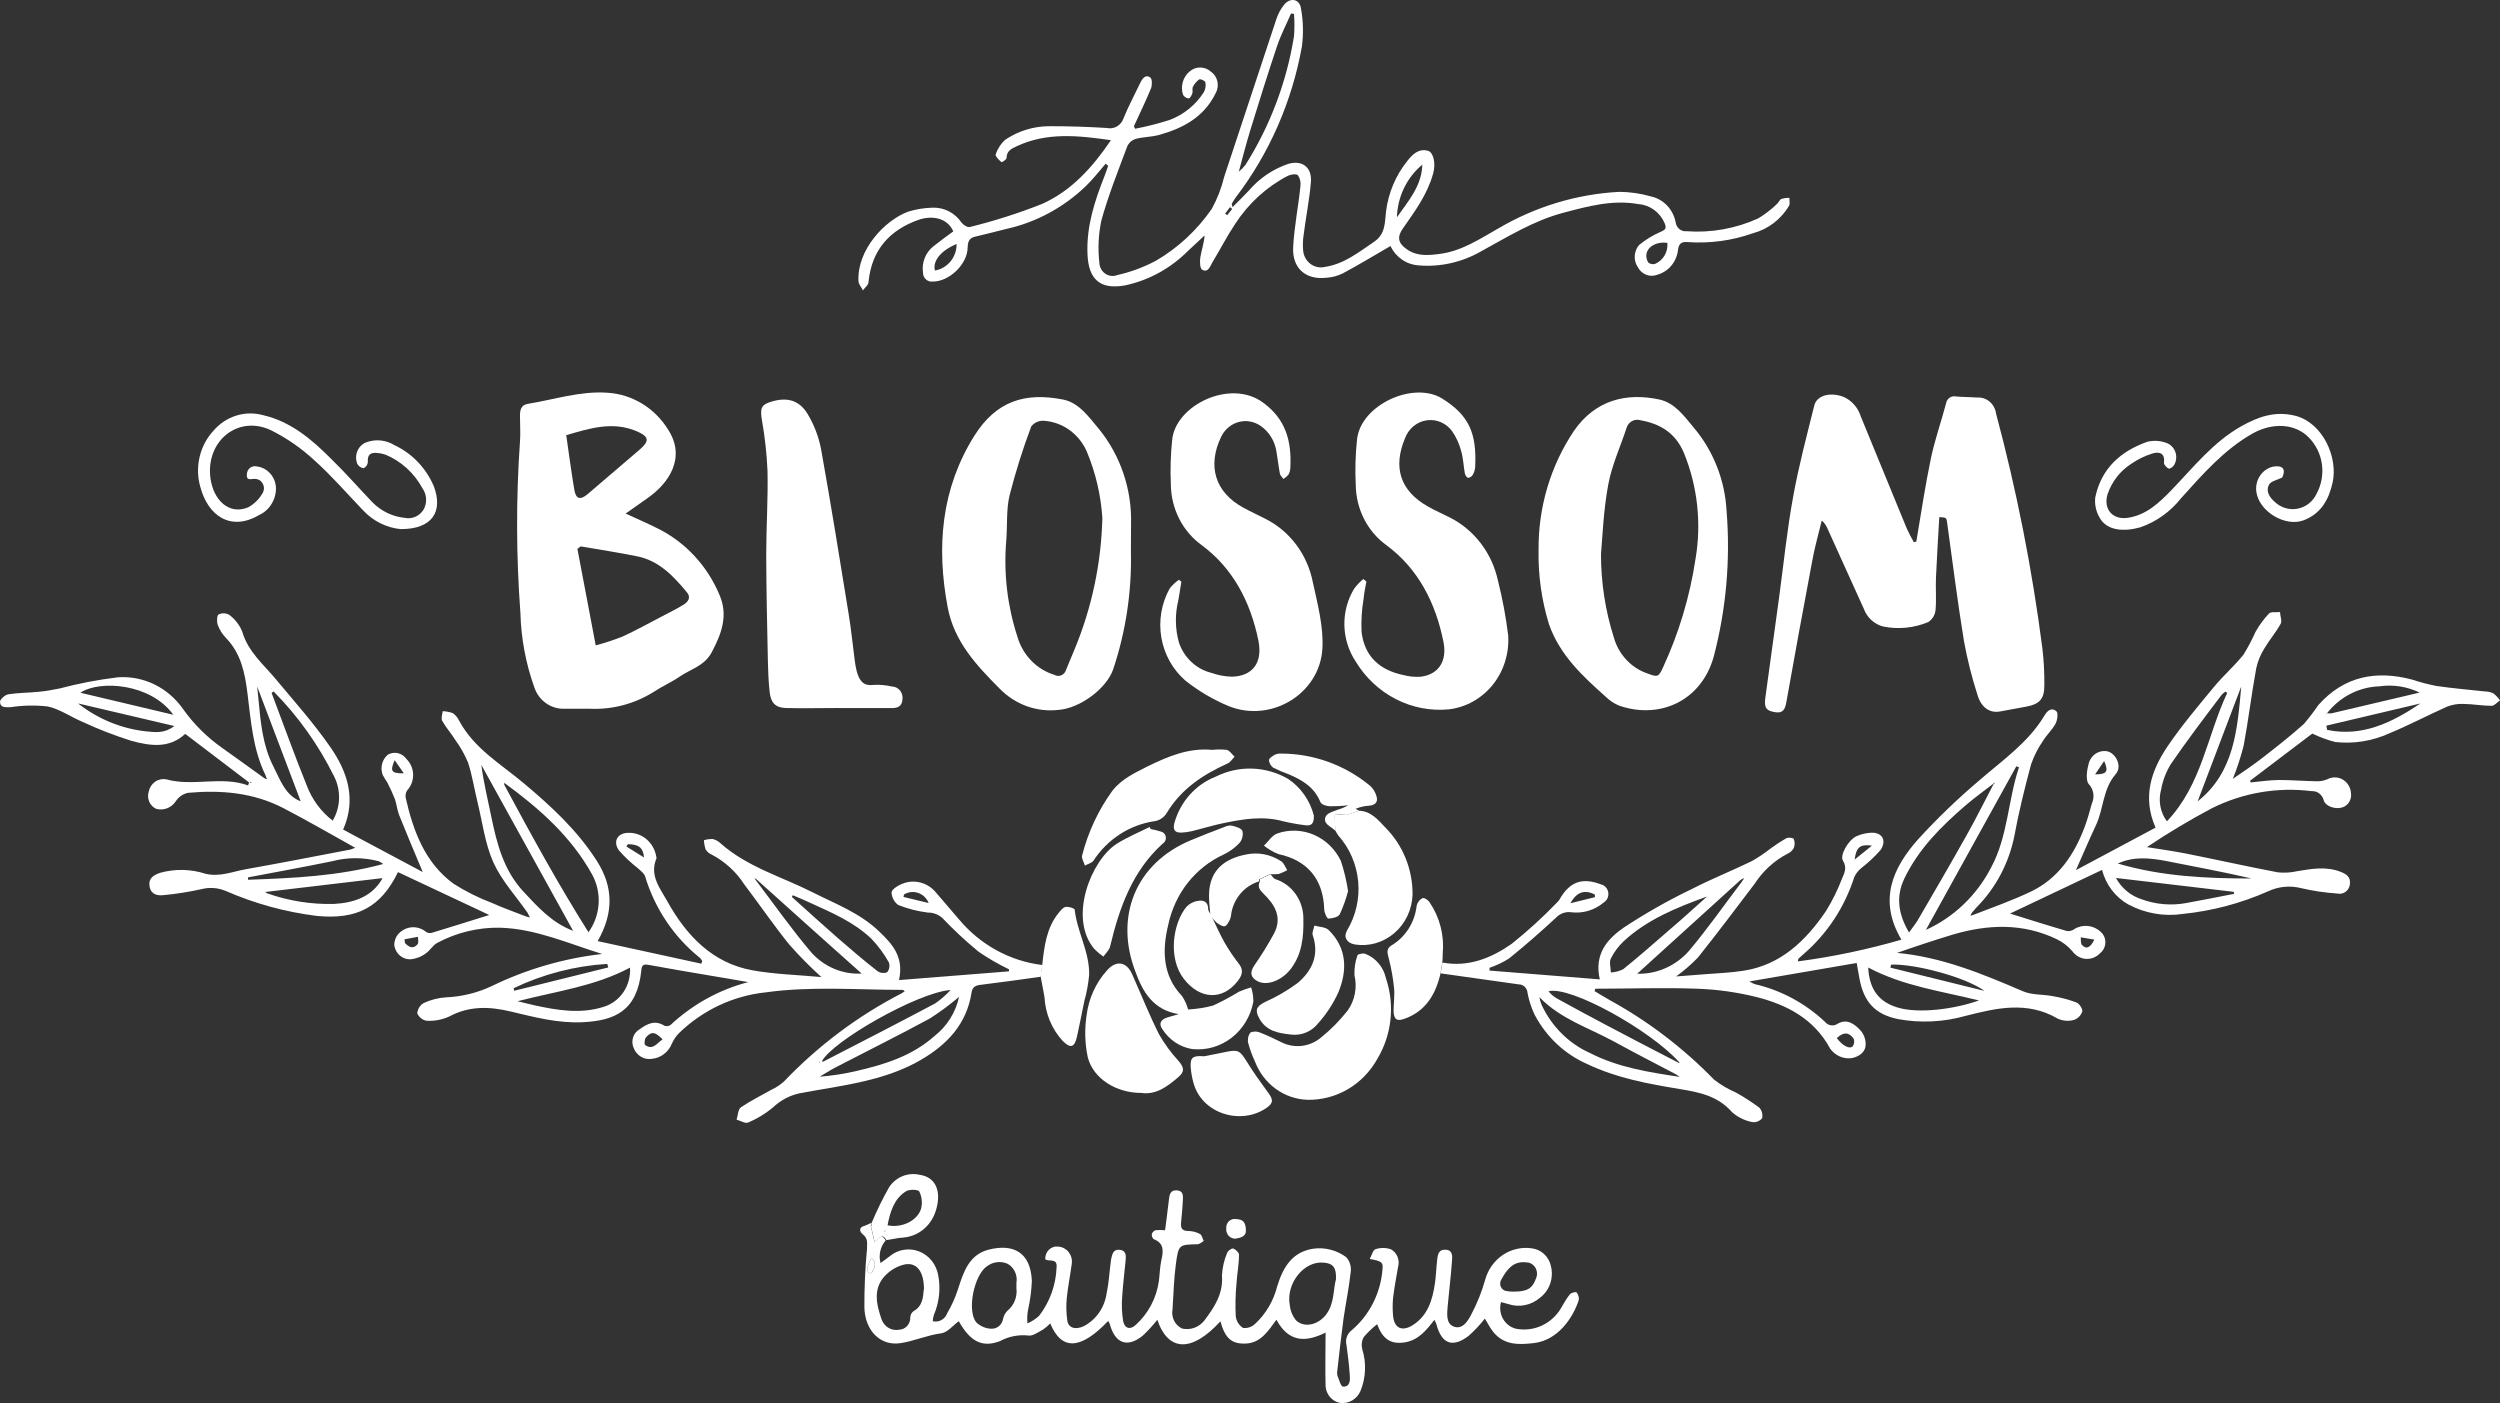
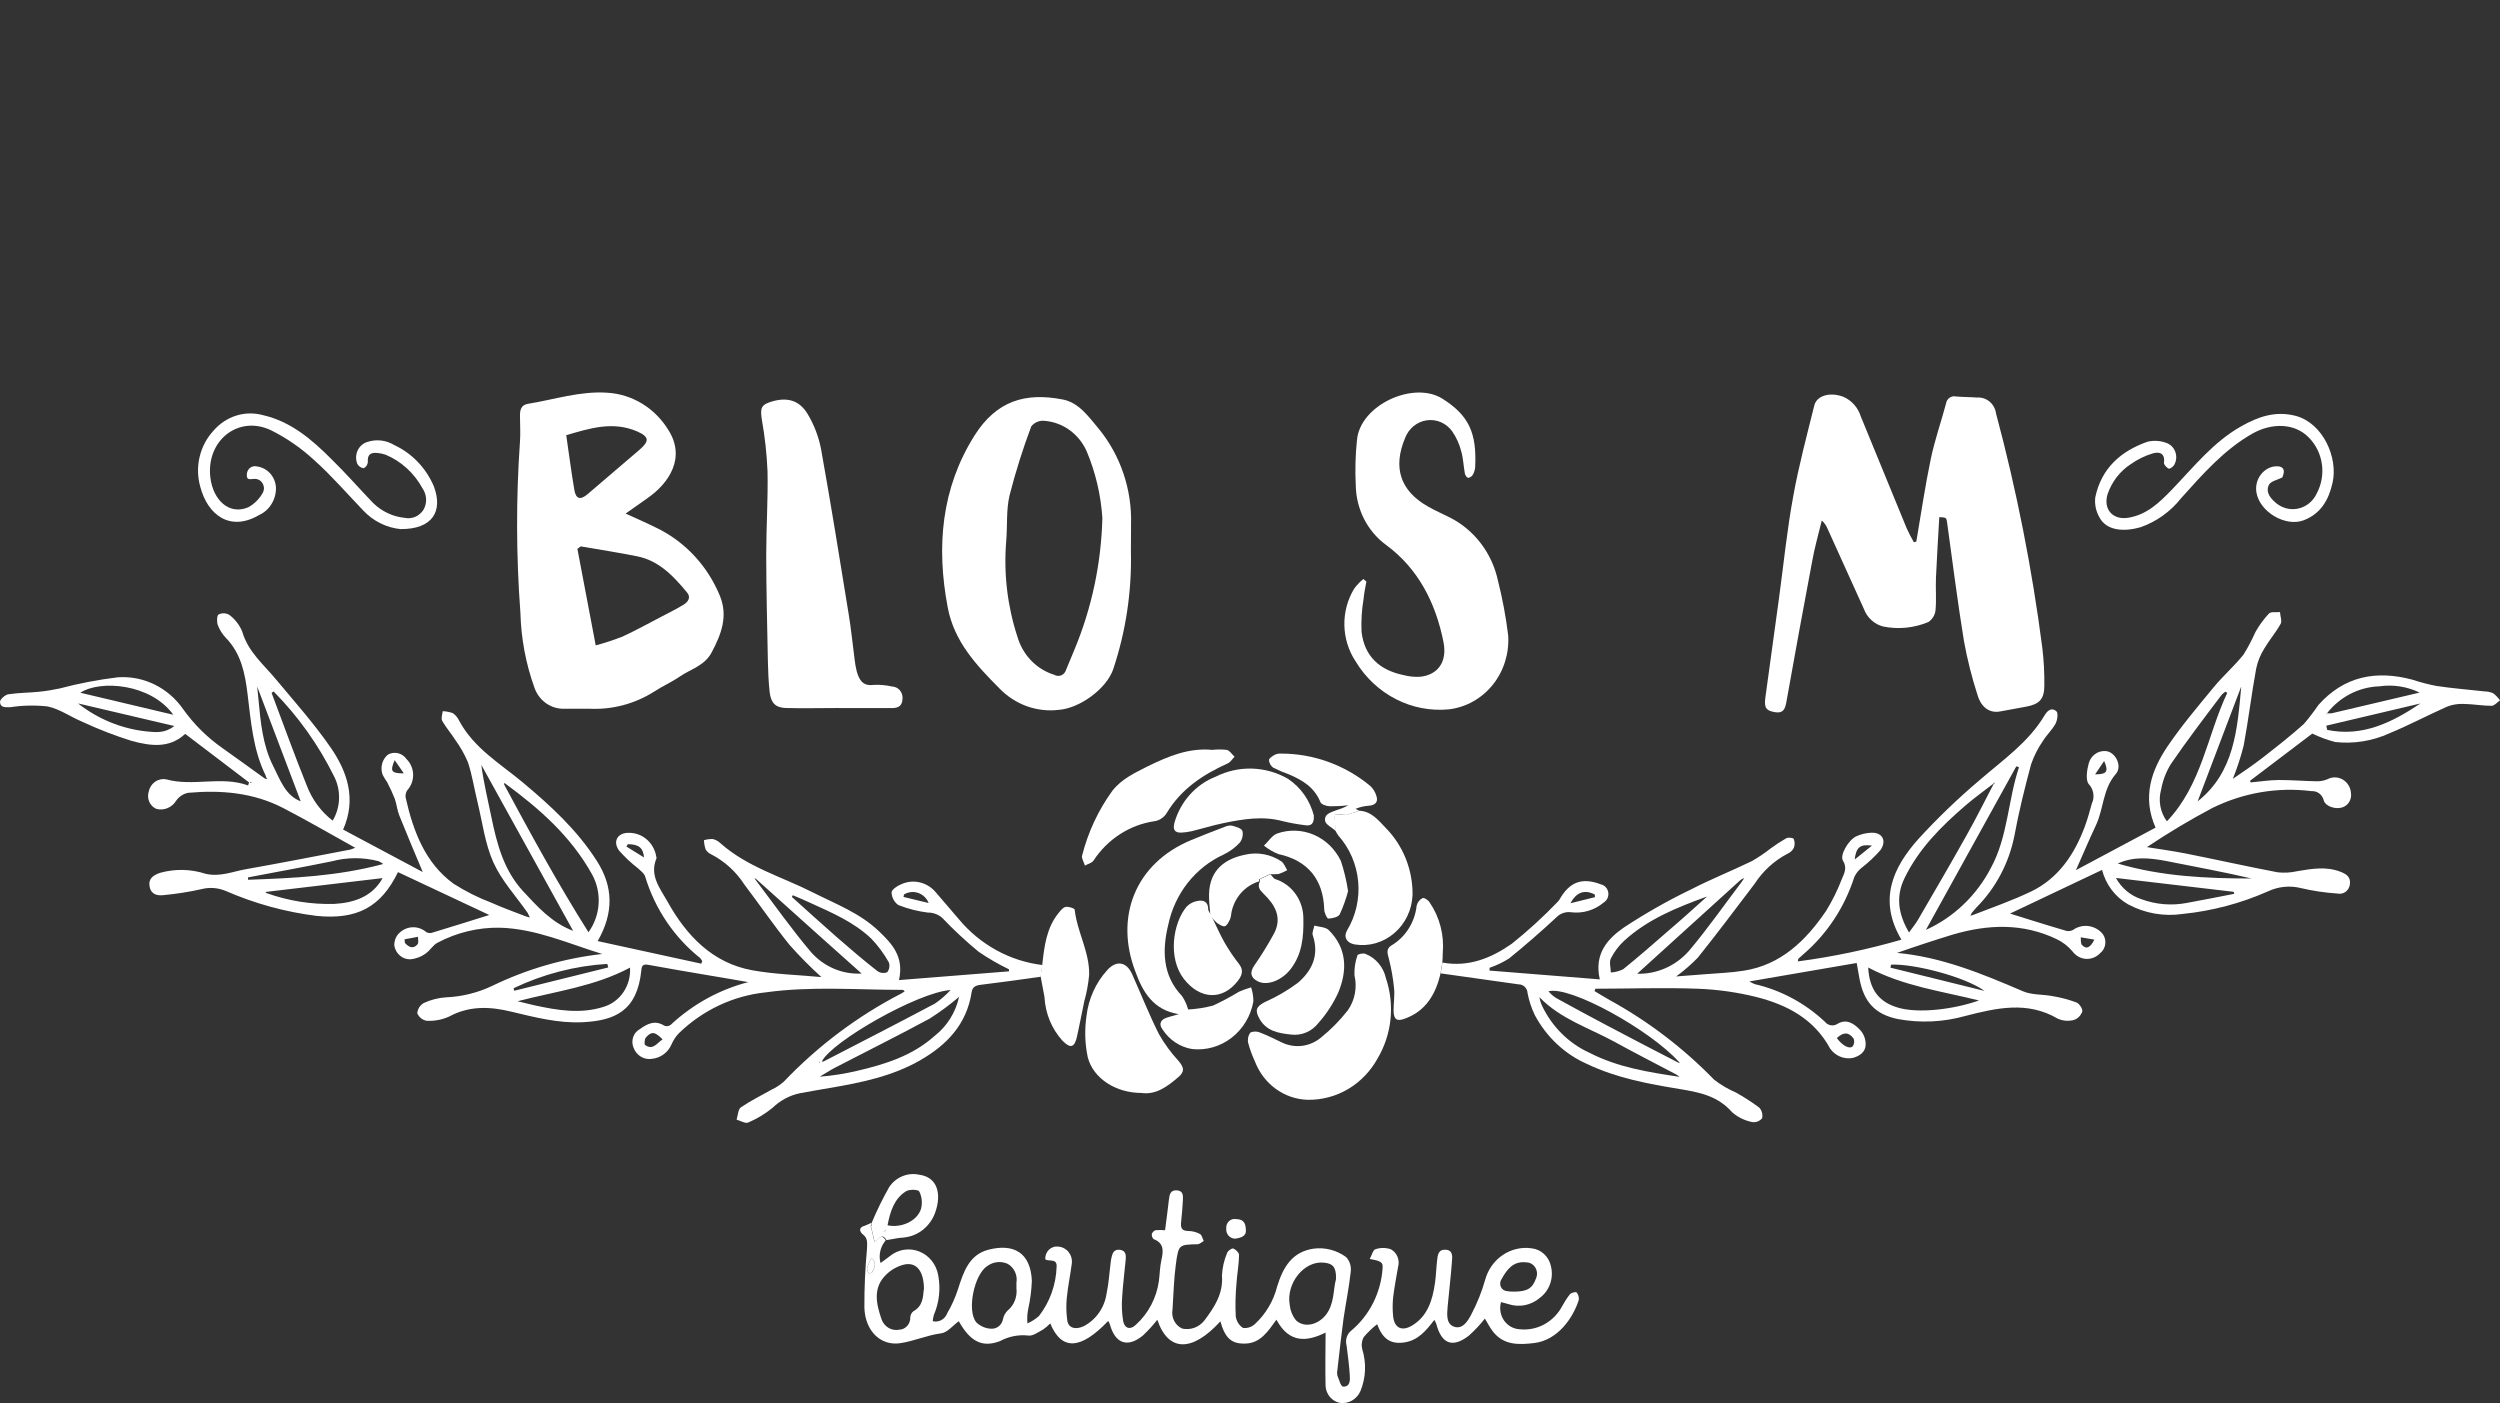
<svg xmlns="http://www.w3.org/2000/svg" width="98" height="55" viewBox="0 0 98 55" fill="none">
  <rect x="0" y="0" width="98" height="55" fill="#333333" stroke="none" />
  <path d="M77.349 35.865C78.109 35.57 78.887 35.298 79.619 34.947C80.686 34.434 81.322 33.493 81.731 32.384C81.839 32.089 81.918 31.794 82 31.499C82.059 31.375 82.079 31.235 82.057 31.099C82.036 30.963 81.974 30.837 81.881 30.738C81.748 30.588 81.807 30.175 81.881 29.915C81.922 29.772 82.008 29.646 82.126 29.56C82.244 29.474 82.387 29.432 82.531 29.441C82.914 29.455 83.218 30.03 82.937 30.343C82.426 30.933 82.466 31.697 82.165 32.34C81.898 32.906 81.657 33.481 81.376 34.11L84.498 32.443C83.967 31.243 84.33 30.193 84.983 29.234C85.531 28.432 86.161 27.686 86.78 26.936C87.146 26.491 87.589 26.108 87.949 25.656C88.124 25.373 88.279 25.077 88.415 24.771C88.562 24.51 88.739 24.269 88.942 24.052C89.028 23.966 89.226 24.011 89.379 23.993C89.379 24.149 89.465 24.341 89.402 24.453C89.218 24.786 88.965 25.078 88.769 25.409C88.614 25.651 88.503 25.921 88.443 26.205C88.258 27.208 88.139 28.225 87.952 29.228C87.839 29.672 87.697 30.108 87.526 30.532C87.96 30.237 88.349 29.971 88.713 29.688C89.257 29.264 89.799 28.839 90.313 28.379C90.515 28.142 90.705 27.894 90.881 27.636C91.897 26.497 93.151 26.27 94.55 26.639C94.863 26.742 95.182 26.826 95.504 26.889C96.14 26.984 96.778 27.034 97.414 27.105C97.528 27.106 97.64 27.132 97.743 27.181C97.84 27.26 97.927 27.351 98.002 27.453C97.891 27.529 97.78 27.668 97.67 27.668C97.312 27.668 96.951 27.6 96.591 27.594C96.367 27.582 96.143 27.617 95.933 27.697C95.175 28.034 94.437 28.426 93.662 28.747C92.995 29.05 92.263 29.167 91.539 29.087C91.231 29.006 90.93 28.896 90.642 28.756L88.202 30.606L88.227 30.671C88.593 30.638 88.959 30.579 89.328 30.576C89.822 30.576 90.319 30.617 90.816 30.626C90.958 30.63 91.1 30.602 91.233 30.547C91.326 30.497 91.431 30.471 91.536 30.474C91.641 30.476 91.744 30.505 91.836 30.559C91.928 30.613 92.005 30.689 92.061 30.782C92.118 30.874 92.151 30.98 92.158 31.089C92.176 31.208 92.152 31.329 92.092 31.431C92.032 31.533 91.938 31.61 91.829 31.647C91.562 31.741 91.159 31.614 91.091 31.375C91.065 31.266 91.003 31.17 90.916 31.104C90.829 31.038 90.722 31.005 90.614 31.013C89.28 30.845 87.927 31.076 86.714 31.679C85.838 32.143 84.986 32.653 84.16 33.207C84.668 33.29 85.179 33.358 85.684 33.458C86.885 33.697 88.082 33.965 89.286 34.195C89.541 34.223 89.799 34.208 90.049 34.151C90.617 34.056 91.184 33.953 91.752 34.175C91.968 34.26 92.147 34.369 92.118 34.646C92.114 34.706 92.097 34.764 92.069 34.817C92.041 34.87 92.003 34.916 91.957 34.952C91.911 34.988 91.858 35.013 91.801 35.026C91.745 35.039 91.687 35.039 91.63 35.027C91.146 34.995 90.664 34.923 90.191 34.812C89.761 34.705 89.308 34.751 88.906 34.941C87.842 35.411 86.715 35.71 85.565 35.826C84.829 35.936 84.079 35.804 83.419 35.449C83.171 35.307 82.952 35.115 82.777 34.883C82.602 34.651 82.474 34.385 82.4 34.101L78.793 35.812C79.537 36.044 80.278 36.28 81.024 36.496C81.08 36.503 81.136 36.498 81.19 36.483C81.244 36.467 81.295 36.44 81.339 36.404C81.516 36.306 81.72 36.272 81.917 36.31C82.115 36.347 82.294 36.453 82.426 36.611C82.467 36.667 82.498 36.732 82.515 36.8C82.532 36.869 82.536 36.94 82.526 37.011C82.517 37.081 82.494 37.148 82.459 37.209C82.425 37.27 82.379 37.324 82.324 37.366C82.252 37.442 82.166 37.501 82.07 37.539C81.974 37.578 81.872 37.594 81.77 37.588C81.668 37.581 81.568 37.552 81.477 37.502C81.387 37.452 81.308 37.383 81.245 37.298C81.075 37.096 80.866 36.934 80.632 36.82C79.301 36.177 77.933 36.23 76.554 36.634C75.822 36.858 75.091 37.098 74.363 37.354C76.108 37.513 77.701 38.171 79.293 38.855C79.645 39.009 80.068 38.973 80.454 39.047C80.775 39.099 81.092 39.183 81.399 39.298C81.509 39.339 81.651 39.557 81.626 39.652C81.599 39.729 81.555 39.799 81.498 39.856C81.441 39.914 81.372 39.957 81.296 39.982C81.087 40.039 80.865 40.021 80.666 39.932C79.469 39.23 78.26 39.513 77.039 39.826C76.183 40.067 75.285 40.109 74.411 39.95C73.506 39.767 73.055 39.28 72.887 38.339C72.859 38.165 72.825 37.994 72.782 37.749L68.576 38.472C68.643 38.514 68.713 38.55 68.786 38.578C69.81 38.814 70.758 39.322 71.536 40.053C71.596 40.128 71.68 40.178 71.773 40.192C71.866 40.206 71.961 40.184 72.038 40.13C72.391 39.923 72.686 40.13 72.918 40.377C73.059 40.529 73.137 40.733 73.134 40.944C73.134 41.239 72.89 41.407 72.615 41.474C72.452 41.502 72.285 41.483 72.132 41.419C71.979 41.355 71.845 41.249 71.746 41.112C71.108 39.932 70.043 39.386 68.851 39.083C68.094 38.895 67.32 38.786 66.541 38.758C65.207 38.708 63.87 38.758 62.534 38.758L62.508 38.852C62.704 38.97 62.9 39.091 63.099 39.203C64.604 40.029 65.984 41.08 67.194 42.324C67.456 42.528 67.742 42.696 68.045 42.825C68.362 43.002 68.667 43.199 68.959 43.415C69.011 43.469 69.049 43.536 69.069 43.609C69.089 43.682 69.091 43.76 69.076 43.834C69.028 43.892 68.966 43.936 68.897 43.963C68.828 43.989 68.754 43.996 68.681 43.984C68.394 43.928 68.125 43.796 67.901 43.601C67.333 42.955 66.618 42.819 65.86 42.693C64.62 42.489 63.382 42.265 62.224 41.713C61.349 41.331 60.623 40.654 60.164 39.79C60.032 39.518 59.937 39.228 59.88 38.929C59.876 38.836 59.837 38.749 59.772 38.685C59.707 38.621 59.62 38.586 59.531 38.587C58.512 38.451 57.493 38.292 56.474 38.156L56.542 37.732C57.559 37.923 58.461 37.558 59.264 36.994C59.892 36.492 60.487 35.949 61.047 35.366C61.081 35.335 61.111 35.298 61.135 35.257C61.529 34.564 62.02 34.387 62.755 34.667C62.828 34.683 62.895 34.722 62.947 34.779C62.998 34.835 63.032 34.906 63.044 34.983C63.056 35.06 63.045 35.139 63.014 35.209C62.982 35.28 62.93 35.338 62.866 35.378C62.689 35.527 62.486 35.637 62.267 35.703C62.049 35.769 61.82 35.789 61.594 35.761C61.485 35.745 61.374 35.756 61.27 35.793C61.166 35.83 61.072 35.892 60.995 35.974C60.397 36.528 59.784 37.065 59.151 37.575C58.911 37.726 58.656 37.847 58.39 37.938V38.047L62.712 38.392C62.477 37.369 63.042 36.788 63.649 36.363C64.508 35.796 65.402 35.29 66.325 34.847C67.094 34.452 67.901 34.13 68.678 33.753C68.935 33.605 69.182 33.438 69.416 33.254C69.609 33.112 69.81 32.981 70.018 32.862C70.097 32.818 70.302 32.838 70.316 32.892C70.338 32.947 70.35 33.007 70.35 33.067C70.35 33.127 70.338 33.187 70.316 33.242C70.26 33.344 70.173 33.423 70.069 33.467C69.549 33.738 69.105 34.145 68.78 34.646C68.045 35.617 67.313 36.59 66.555 37.54C66.292 37.81 66.007 38.057 65.704 38.277L66.808 38.192C67.327 38.148 67.85 38.133 68.363 38.05C69.802 37.823 70.784 36.885 71.582 35.708C71.826 35.313 72.033 34.894 72.2 34.458C72.294 34.236 72.419 34.021 72.243 33.735C72.112 33.523 72.456 32.933 72.762 32.785C72.942 32.703 73.134 32.655 73.33 32.644C73.773 32.614 73.977 32.939 73.716 33.322C73.49 33.579 73.241 33.813 72.972 34.021C72.852 34.115 72.755 34.237 72.689 34.378C72.312 35.559 71.624 36.605 70.702 37.398L70.497 37.581C70.486 37.616 70.478 37.651 70.475 37.687C71.847 37.506 73.204 37.221 74.536 36.835C73.614 35.281 74.198 34.009 75.206 32.883C75.954 32.066 76.751 31.3 77.593 30.588C78.501 29.797 79.508 29.113 80.147 28.043C80.258 27.851 80.431 27.715 80.615 27.886C80.686 27.957 80.649 28.234 80.578 28.367C80.445 28.612 80.232 28.803 80.087 29.039C79.89 29.322 79.733 29.631 79.619 29.96C79.369 30.889 79.137 31.824 78.963 32.77C78.749 33.837 78.232 34.812 77.479 35.57C77.417 35.638 77.36 35.708 77.298 35.779L77.238 35.897L77.349 35.865ZM68.332 34.484L68.377 34.425L68.301 34.449L68.221 34.502L64.177 38.171C64.559 38.182 64.939 38.106 65.291 37.95C65.643 37.794 65.958 37.56 66.215 37.266C66.941 36.404 67.591 35.472 68.275 34.57L68.332 34.484ZM91.213 27.96C91.277 27.967 91.342 27.967 91.406 27.96L94.849 27.149C94.356 26.911 93.808 26.826 93.27 26.904C92.876 26.917 92.488 27.018 92.134 27.2C91.78 27.382 91.468 27.641 91.219 27.96L91.173 27.995H91.201L91.213 27.96ZM65.781 41.651L65.851 41.675L65.809 41.622C64.674 40.368 61.552 38.634 60.7 38.858C60.799 38.98 60.919 39.08 61.055 39.153C61.702 39.509 62.353 39.86 63.008 40.206C63.936 40.699 64.858 41.174 65.781 41.651ZM78.135 30.724C77.774 31.004 77.403 31.269 77.056 31.567C76.103 32.387 75.209 33.272 74.647 34.446C74.309 35.157 74.417 35.847 74.834 36.552C74.979 36.348 75.118 36.186 75.214 36.006C75.844 34.921 76.48 33.835 77.093 32.738C77.462 32.083 77.797 31.408 78.146 30.741L78.189 30.703C78.189 30.703 78.189 30.682 78.172 30.674L78.135 30.724ZM79.145 30.075L79.04 30.039L75.495 36.452C76.587 35.959 77.487 35.099 78.05 34.009C78.711 32.791 78.711 31.367 79.145 30.075ZM87.308 27.161L87.237 27.113C87.183 27.149 87.134 27.191 87.089 27.237C86.419 28.122 85.732 29.025 85.102 29.945C84.912 30.251 84.78 30.592 84.716 30.951C84.657 31.162 84.646 31.385 84.686 31.602C84.725 31.818 84.813 32.022 84.943 32.195C86.311 30.765 86.524 28.818 87.308 27.161ZM65.829 42.203C65.786 42.173 65.741 42.138 65.695 42.112C64.886 41.687 64.075 41.271 63.274 40.831C62.281 40.289 61.174 39.947 60.343 39.088C60.362 39.201 60.395 39.31 60.442 39.413C60.834 40.243 61.496 40.902 62.312 41.271C63.422 41.843 64.62 42.029 65.834 42.212L65.829 42.203ZM73.233 37.92C73.276 38.805 73.668 39.283 74.397 39.498C75.22 39.743 76.625 39.557 77.576 39.218C76.103 38.852 74.613 38.658 73.239 37.929L73.233 37.92ZM66.893 35.151C65.729 35.575 64.586 36.036 63.66 36.885C63.45 37.081 63.275 37.315 63.144 37.575C63.073 37.72 63.144 37.938 63.144 38.121C63.312 38.112 63.477 38.069 63.629 37.994C64.245 37.496 64.841 36.974 65.44 36.452C65.934 36.033 66.413 35.593 66.899 35.16L66.893 35.151ZM87.58 35.027L87.56 34.959L82.945 34.416C83.163 34.812 83.515 35.108 83.933 35.245C84.501 35.456 85.113 35.509 85.707 35.398C86.334 35.286 86.961 35.157 87.591 35.036L87.58 35.027ZM83.005 33.847C84.728 34.357 86.493 34.437 88.264 34.437C87.151 34.178 86.028 33.974 84.909 33.75C84.274 33.632 83.641 33.561 83.011 33.853L83.005 33.847ZM87.85 26.928C87.282 28.416 86.714 29.912 86.147 31.414C87.591 30.272 87.705 28.579 87.855 26.933L87.85 26.928ZM94.88 27.576L91.19 28.447L91.227 28.612C92.589 28.895 93.756 28.334 94.88 27.576ZM74.13 37.811L74.105 37.932L77.794 38.844C77.034 38.292 75.041 37.773 74.13 37.814V37.811ZM72.002 40.69C72.215 40.985 72.51 41.15 72.632 41.008C72.66 40.966 72.677 40.916 72.683 40.865C72.688 40.814 72.681 40.762 72.663 40.714C72.464 40.448 72.266 40.451 72.002 40.693V40.69ZM62.52 35.169V35.068C62.131 34.862 61.801 34.959 61.563 35.407L62.52 35.169ZM72.703 33.694L73.381 33.148C72.915 33.086 72.762 33.207 72.703 33.697V33.694ZM82.097 36.832L81.566 36.743C81.566 36.847 81.566 36.988 81.609 37.038C81.785 37.236 81.946 37.142 82.097 36.835V36.832ZM82.483 29.83L82.128 30.355C82.591 30.355 82.664 30.246 82.483 29.83ZM87.291 27.013H87.31V26.989L87.291 27.013Z" fill="white" />
  <path d="M20.678 35.776C20.222 35.125 19.663 34.52 19.339 33.803C19.015 33.087 18.91 32.225 18.715 31.426C18.59 30.916 18.51 30.388 18.346 29.889C18.214 29.574 18.046 29.277 17.846 29.004C17.687 28.748 17.483 28.521 17.335 28.258C17.284 28.167 17.335 28.007 17.355 27.878C17.489 27.884 17.622 27.91 17.75 27.954C17.856 28.028 17.942 28.13 17.997 28.249C18.584 29.341 19.614 29.936 20.508 30.683C21.584 31.585 22.617 32.529 23.392 33.741C24.042 34.753 24.067 35.776 23.429 36.891L27.49 37.776L27.527 37.679C27.506 37.633 27.478 37.591 27.445 37.555C26.428 36.745 25.676 35.63 25.29 34.361C25.253 34.234 25.114 34.136 25.007 34.036C24.738 33.828 24.489 33.594 24.263 33.337C24.008 32.977 24.215 32.641 24.646 32.647C24.898 32.643 25.143 32.73 25.34 32.895C25.535 33.059 25.67 33.29 25.719 33.547C25.719 33.582 25.744 33.623 25.733 33.65C25.449 34.319 25.881 34.83 26.156 35.325C26.908 36.682 27.936 37.755 29.494 38.036C30.379 38.195 31.287 38.216 32.198 38.301C31.759 37.903 31.341 37.481 30.947 37.036C30.328 36.269 29.769 35.452 29.181 34.676C28.857 34.173 28.412 33.767 27.89 33.496C27.795 33.456 27.715 33.386 27.66 33.296C27.622 33.18 27.6 33.059 27.595 32.936C27.705 32.903 27.819 32.888 27.933 32.889C28.045 32.913 28.148 32.968 28.234 33.048C29.298 33.995 30.646 34.364 31.869 34.986C32.763 35.437 33.711 35.791 34.458 36.508C34.966 36.995 35.445 37.499 35.241 38.419L39.552 38.077V37.997C39.139 37.798 38.74 37.568 38.36 37.307C37.862 36.897 37.388 36.456 36.941 35.986C36.783 35.845 36.581 35.77 36.373 35.773C35.977 35.724 35.588 35.625 35.215 35.478C35.137 35.423 35.072 35.35 35.026 35.265C34.98 35.179 34.953 35.084 34.949 34.986C34.949 34.877 35.176 34.721 35.326 34.664C35.551 34.56 35.801 34.532 36.042 34.586C36.283 34.639 36.501 34.769 36.666 34.959C36.972 35.311 37.276 35.665 37.577 36.021C38.415 37.032 39.588 37.677 40.863 37.829L40.795 38.289C40.009 38.398 39.226 38.511 38.439 38.605C38.244 38.629 38.119 38.688 38.087 38.9C37.892 40.165 37.103 40.965 36.087 41.554C34.983 42.192 33.754 42.439 32.522 42.649C32.133 42.717 31.741 42.782 31.353 42.855C30.952 42.94 30.582 43.138 30.283 43.427C29.992 43.664 29.671 43.858 29.329 44.003C29.215 44.053 29.028 43.932 28.875 43.891C28.926 43.725 28.932 43.486 29.04 43.41C29.423 43.147 29.843 42.944 30.246 42.714C30.419 42.633 30.581 42.528 30.725 42.401C32.069 40.993 33.626 39.825 35.334 38.944C35.374 38.923 35.408 38.894 35.465 38.859C35.431 38.832 35.408 38.803 35.388 38.803C33.598 38.803 31.804 38.652 30.019 38.9C28.745 39.032 27.549 39.594 26.613 40.502C26.494 40.625 26.398 40.77 26.329 40.929C26.263 41.086 26.158 41.221 26.025 41.322C25.892 41.423 25.735 41.486 25.571 41.504C25.419 41.533 25.263 41.505 25.128 41.425C24.994 41.346 24.891 41.221 24.836 41.071C24.78 40.941 24.774 40.793 24.819 40.658C24.863 40.523 24.956 40.411 25.078 40.345C25.384 40.121 25.682 39.979 26.045 40.209C26.085 40.225 26.128 40.23 26.17 40.224C26.212 40.218 26.252 40.202 26.287 40.177C27.155 39.368 28.2 38.791 29.332 38.499L28.602 38.372C28.358 38.331 28.111 38.292 27.867 38.248C27.053 38.109 26.235 37.974 25.424 37.823C25.234 37.788 25.154 37.823 25.14 38.039C24.978 39.646 24.081 40.009 22.841 40.071C21.876 40.118 20.951 39.873 20.023 39.652C19.197 39.454 18.399 39.422 17.61 39.847C17.333 39.973 17.031 40.031 16.728 40.015C16.647 40.001 16.571 39.968 16.506 39.916C16.441 39.864 16.39 39.797 16.356 39.72C16.364 39.636 16.391 39.556 16.435 39.486C16.48 39.416 16.541 39.359 16.611 39.319C16.89 39.189 17.189 39.113 17.494 39.095C18.114 39.068 18.723 38.917 19.288 38.649C20.652 37.988 22.111 37.565 23.607 37.396C22.285 36.989 21.008 36.408 19.608 36.366C18.754 36.349 17.909 36.552 17.148 36.956C16.975 37.045 16.864 37.251 16.697 37.369C16.516 37.505 16.303 37.586 16.081 37.605C15.93 37.608 15.784 37.554 15.669 37.453C15.554 37.352 15.478 37.211 15.456 37.056C15.454 36.972 15.468 36.889 15.497 36.81C15.526 36.731 15.57 36.66 15.627 36.599C15.767 36.45 15.956 36.361 16.156 36.349C16.356 36.338 16.553 36.405 16.708 36.537C16.774 36.575 16.851 36.586 16.924 36.567C17.679 36.34 18.431 36.101 19.18 35.868L15.601 34.187C14.931 35.567 13.986 36.06 12.411 35.903C11.185 35.751 9.985 35.421 8.846 34.924C8.542 34.797 8.208 34.773 7.89 34.856C7.403 34.965 6.91 35.042 6.414 35.089C6.176 35.116 5.92 35.072 5.864 34.75C5.807 34.428 6.022 34.302 6.281 34.213C6.865 34.052 7.481 34.065 8.057 34.252C8.625 34.387 9.13 34.16 9.661 34.069C10.998 33.833 12.334 33.57 13.668 33.316C13.722 33.316 13.776 33.284 13.927 33.234C12.945 32.688 12.042 32.163 11.117 31.683C9.939 31.069 8.67 30.963 7.379 31.078C7.189 31.114 7.019 31.225 6.905 31.388C6.825 31.519 6.707 31.621 6.568 31.678C6.429 31.736 6.276 31.747 6.13 31.709C6.008 31.657 5.909 31.559 5.853 31.434C5.797 31.309 5.789 31.167 5.829 31.037C5.859 30.878 5.947 30.739 6.075 30.648C6.203 30.556 6.361 30.521 6.513 30.55C7.578 30.845 8.67 30.405 9.726 30.789L9.763 30.671L7.26 28.768C6.627 29.358 5.878 29.234 5.168 29.046C4.509 28.84 3.863 28.59 3.235 28.297C2.773 28.105 2.341 27.792 1.865 27.692C1.383 27.639 0.897 27.648 0.417 27.721C0.227 27.721 0.011 27.76 0 27.512C0 27.418 0.196 27.238 0.321 27.217C0.718 27.155 1.127 27.158 1.53 27.117C1.814 27.09 2.066 27.043 2.33 26.99C3.084 26.79 3.85 26.643 4.623 26.55C5.116 26.516 5.609 26.612 6.056 26.831C6.503 27.049 6.889 27.382 7.178 27.798C7.603 28.393 8.124 28.909 8.716 29.323C9.258 29.703 9.794 30.099 10.334 30.485L10.402 30.529H10.484L10.441 30.485L10.405 30.382C9.919 29.385 9.837 28.285 9.704 27.205C9.604 26.382 9.448 25.612 8.852 25.002C8.715 24.859 8.608 24.688 8.537 24.5C8.492 24.377 8.5 24.129 8.568 24.088C8.635 24.055 8.708 24.039 8.782 24.042C8.855 24.045 8.927 24.067 8.991 24.105C9.211 24.27 9.385 24.493 9.493 24.751C9.723 25.553 10.331 26.043 10.822 26.636C11.545 27.503 12.3 28.35 12.953 29.291C13.606 30.231 13.986 31.311 13.45 32.52L16.572 34.184C16.265 33.452 15.95 32.709 15.649 31.957C15.567 31.753 15.55 31.52 15.476 31.314C15.388 31.092 15.289 30.875 15.178 30.665C15.112 30.571 15.053 30.472 14.999 30.37C14.948 30.232 14.941 30.081 14.979 29.939C15.016 29.796 15.097 29.67 15.21 29.579C15.331 29.513 15.471 29.494 15.605 29.526C15.738 29.559 15.856 29.641 15.936 29.756C16.015 29.834 16.079 29.928 16.123 30.031C16.167 30.134 16.192 30.246 16.195 30.359C16.197 30.472 16.179 30.585 16.14 30.69C16.101 30.796 16.042 30.892 15.967 30.975C15.938 31.017 15.917 31.065 15.906 31.115C15.895 31.166 15.893 31.218 15.902 31.27C16.2 32.588 16.665 33.827 17.778 34.641C18.248 34.941 18.747 35.191 19.265 35.387C19.711 35.588 20.171 35.75 20.625 35.927L20.772 35.965L20.678 35.776ZM25.262 33.623C25.262 33.623 25.262 33.641 25.262 33.65H25.279L25.248 33.635C25.217 33.237 25.049 33.095 24.612 33.092L24.555 33.184L25.262 33.623ZM29.641 34.458L29.576 34.42L29.613 34.484C30.339 35.44 31.032 36.428 31.804 37.337C32.054 37.616 32.361 37.835 32.702 37.978C33.042 38.121 33.409 38.184 33.776 38.163L31.963 36.543L29.641 34.458ZM37.588 39.083C37.228 39.389 36.849 39.67 36.453 39.923C35.23 40.587 33.984 41.203 32.746 41.846C32.536 41.956 32.337 42.085 32.133 42.206C32.623 42.168 33.11 42.092 33.589 41.979C34.69 41.723 35.766 41.389 36.64 40.605C37.122 40.229 37.461 39.688 37.596 39.077L37.619 39.015L37.588 39.083ZM19.804 30.721L19.765 30.68V30.759C20.812 32.706 21.873 34.65 23.068 36.543C23.302 36.221 23.44 35.835 23.466 35.433C23.491 35.03 23.402 34.629 23.21 34.278C22.384 32.789 21.155 31.706 19.813 30.721H19.804ZM22.469 36.493L18.868 29.984C18.959 30.689 19.126 31.355 19.262 32.031C19.481 33.084 19.742 34.095 20.491 34.921C21.07 35.54 21.624 36.172 22.478 36.493H22.469ZM10.72 27.108L10.646 27.161C11.103 28.373 11.54 29.591 12.025 30.792C12.233 31.341 12.585 31.818 13.041 32.169C13.196 31.909 13.283 31.611 13.291 31.305C13.3 30.999 13.232 30.696 13.092 30.426C12.482 29.194 11.684 28.074 10.728 27.108H10.72ZM24.689 37.935C23.312 38.667 21.819 38.853 20.287 39.248C20.571 39.316 20.747 39.363 20.931 39.404C21.842 39.602 22.756 39.761 23.678 39.463C23.989 39.365 24.259 39.161 24.444 38.884C24.629 38.606 24.718 38.272 24.697 37.935H24.689ZM31.075 35.095L31.041 35.16C31.639 35.697 32.23 36.236 32.834 36.764C33.342 37.207 33.859 37.649 34.389 38.062C34.445 38.103 34.51 38.129 34.578 38.137C34.646 38.146 34.714 38.138 34.778 38.112C34.82 38.059 34.848 37.996 34.86 37.928C34.871 37.86 34.866 37.791 34.843 37.726C34.652 37.385 34.419 37.071 34.151 36.791C33.467 36.142 32.613 35.779 31.778 35.399C31.554 35.293 31.319 35.195 31.083 35.095H31.075ZM14.988 34.423L10.405 34.965C10.405 34.965 10.433 35.004 10.459 35.013C11.306 35.315 12.199 35.458 13.095 35.434C13.881 35.39 14.594 35.151 14.997 34.423H14.988ZM37.253 38.809C35.956 38.909 32.596 40.835 32.215 41.611C32.238 41.611 32.264 41.611 32.281 41.611C33.739 40.858 35.201 40.109 36.651 39.339C36.874 39.187 37.078 39.009 37.262 38.809H37.253ZM9.723 34.384V34.487C11.475 34.423 13.229 34.352 15.025 33.868C14.97 33.829 14.912 33.793 14.852 33.762C14.248 33.601 13.614 33.601 13.01 33.762C11.92 33.986 10.822 34.184 9.726 34.393L9.723 34.384ZM11.784 31.402L10.081 26.91C10.101 27.093 10.118 27.255 10.132 27.418C10.217 28.32 10.297 29.226 10.717 30.046C10.992 30.585 11.188 31.184 11.787 31.411L11.784 31.402ZM6.794 28.019C5.909 26.792 3.922 26.645 3.15 27.155L6.794 28.019ZM6.829 28.459L3.059 27.574C3.839 28.187 4.764 28.566 5.736 28.671C6.096 28.706 6.451 28.757 6.831 28.462L6.829 28.459ZM23.843 37.924L23.806 37.785C22.535 37.862 21.29 38.185 20.134 38.738L20.156 38.838L23.843 37.924ZM25.966 40.737C25.682 40.443 25.535 40.419 25.319 40.67C25.262 40.734 25.251 40.95 25.29 40.965C25.594 41.18 25.744 40.9 25.969 40.746L25.966 40.737ZM35.44 35.051L35.417 35.16L36.404 35.399C36.367 35.307 36.312 35.224 36.242 35.156C36.171 35.088 36.088 35.036 35.997 35.004C35.906 34.972 35.809 34.96 35.714 34.97C35.618 34.98 35.526 35.01 35.442 35.06L35.44 35.051ZM15.857 36.821L15.874 36.965C16.018 37.121 16.189 37.222 16.367 37.018C16.419 36.962 16.384 36.821 16.387 36.723L15.857 36.821ZM15.817 30.296L15.471 29.798C15.286 30.231 15.332 30.311 15.808 30.317L15.817 30.296ZM9.857 30.668C9.857 30.668 9.843 30.647 9.834 30.647C9.826 30.647 9.82 30.647 9.811 30.665C9.803 30.683 9.826 30.689 9.834 30.689C9.843 30.689 9.843 30.697 9.848 30.689L9.857 30.668ZM32.108 41.622V41.643C32.114 41.652 32.122 41.659 32.13 41.667V41.622H32.108ZM10.643 26.993H10.66V26.972L10.643 26.993Z" fill="white" />
  <path d="M75.12 21.229C75.305 20.144 75.464 19.052 75.688 17.985C75.841 17.253 76.091 16.543 76.284 15.82C76.291 15.774 76.306 15.73 76.33 15.691C76.354 15.651 76.386 15.617 76.423 15.591C76.46 15.565 76.502 15.547 76.546 15.539C76.59 15.531 76.635 15.532 76.678 15.543C76.962 15.566 77.223 15.563 77.493 15.584C77.671 15.569 77.849 15.625 77.989 15.741C78.129 15.857 78.22 16.025 78.245 16.209C79.052 19.225 79.658 22.295 80.059 25.397C80.118 25.886 80.144 26.379 80.138 26.872C80.138 27.4 79.948 27.603 79.44 27.698L78.404 27.889C78.01 27.963 77.669 27.748 77.519 27.246C77.296 26.555 77.119 25.85 76.988 25.134C76.738 23.604 76.545 22.064 76.332 20.524C76.301 20.288 76.307 20.285 76.02 20.271C75.975 21.067 75.924 21.863 75.889 22.66C75.872 23.081 75.912 23.506 75.872 23.925C75.861 24.019 75.829 24.109 75.78 24.188C75.731 24.268 75.666 24.335 75.589 24.385C75.027 24.619 74.412 24.68 73.818 24.559C73.646 24.515 73.488 24.428 73.356 24.306C73.224 24.185 73.122 24.032 73.06 23.86C72.583 22.819 72.118 21.772 71.641 20.728C71.591 20.603 71.513 20.491 71.414 20.403C71.286 20.937 71.13 21.468 71.036 22.008C70.69 23.843 70.353 25.679 70.026 27.518C69.975 27.812 69.89 27.972 69.572 27.916C69.254 27.86 69.146 27.768 69.2 27.361C69.378 26.042 69.558 24.725 69.742 23.412C69.921 22.093 70.054 20.757 70.293 19.465C70.508 18.265 70.826 17.082 71.119 15.899C71.215 15.501 71.734 15.36 72.254 15.552C72.416 15.62 72.562 15.726 72.681 15.86C72.801 15.994 72.89 16.153 72.944 16.327C73.54 17.788 74.138 19.247 74.74 20.704C74.825 20.893 74.92 21.077 75.024 21.256L75.12 21.229Z" fill="white" />
  <path d="M24.524 20.132C24.995 20.35 25.404 20.524 25.795 20.722C26.879 21.263 27.738 22.193 28.213 23.341C28.554 24.152 28.27 24.872 27.893 25.582C27.609 26.104 27.075 26.228 26.647 26.52C26.329 26.741 25.968 26.895 25.645 27.11C24.886 27.59 24.007 27.824 23.119 27.783C22.79 27.783 22.461 27.783 22.131 27.783C21.875 27.793 21.621 27.718 21.408 27.569C21.195 27.419 21.034 27.203 20.948 26.951C20.611 26.012 20.426 25.021 20.4 24.019C20.233 21.788 20.227 19.547 20.383 17.315C20.409 16.976 20.383 16.637 20.383 16.294C20.383 16.07 20.426 15.876 20.69 15.831C21.728 15.663 22.747 15.321 23.811 15.395C24.29 15.424 24.754 15.57 25.168 15.821C25.581 16.072 25.931 16.421 26.19 16.84C26.894 17.925 26.247 18.937 25.353 19.548L24.524 20.132ZM22.764 21.418L22.634 21.515C22.869 22.751 23.105 23.987 23.352 25.299C23.706 25.204 24.054 25.09 24.396 24.957C24.913 24.718 25.415 24.441 25.92 24.178C26.204 24.025 26.505 23.883 26.791 23.706C26.979 23.594 27.098 23.412 26.925 23.217C26.397 22.577 25.827 21.981 24.989 21.81C24.251 21.66 23.505 21.547 22.764 21.418ZM22.197 17.064C22.305 17.799 22.395 18.506 22.515 19.209C22.577 19.568 22.753 19.61 23.037 19.368L25.052 17.645C25.463 17.294 25.46 17.126 24.975 16.911C24.016 16.498 23.105 16.793 22.182 17.064H22.197Z" fill="white" />
  <path d="M34.718 48.626C34.615 48.744 34.543 48.887 34.508 49.042C34.472 49.197 34.476 49.358 34.517 49.511C34.662 49.405 34.772 49.328 34.875 49.246C35.035 49.113 35.226 49.025 35.429 48.992C35.632 48.959 35.84 48.981 36.032 49.057C36.224 49.132 36.394 49.258 36.525 49.423C36.656 49.587 36.743 49.785 36.779 49.995C36.877 50.516 36.818 51.056 36.609 51.541C36.584 51.622 36.569 51.706 36.563 51.791C36.678 51.82 36.799 51.804 36.904 51.746C37.008 51.689 37.089 51.594 37.131 51.479C37.305 51.181 37.447 50.865 37.554 50.535C37.769 49.859 37.991 49.184 38.746 48.989C39.725 48.736 40.403 49.092 40.449 50.213C40.434 50.575 40.388 50.934 40.312 51.287C40.268 51.48 40.256 51.679 40.276 51.877C40.442 51.805 40.597 51.705 40.732 51.582C41.154 51.036 41.395 50.364 41.419 49.665C41.445 49.314 41.135 49.464 40.977 49.37C40.971 49.299 40.981 49.228 41.005 49.163C41.03 49.097 41.069 49.038 41.118 48.989C41.168 48.941 41.227 48.905 41.292 48.884C41.357 48.863 41.426 48.858 41.493 48.868C41.57 48.874 41.645 48.896 41.713 48.933C41.781 48.97 41.842 49.02 41.891 49.082C41.939 49.144 41.976 49.215 41.997 49.292C42.019 49.369 42.025 49.45 42.015 49.529C41.956 49.98 41.862 50.431 41.817 50.886C41.789 51.175 41.796 51.468 41.837 51.756C41.873 52.051 42.146 52.142 42.478 51.989C42.718 51.865 42.925 51.683 43.083 51.457C43.24 51.231 43.342 50.97 43.38 50.694C43.465 50.305 43.485 49.904 43.536 49.514C43.542 49.444 43.553 49.374 43.568 49.305C43.61 49.125 43.661 48.966 43.897 48.992C44.133 49.019 44.144 49.199 44.127 49.379C44.084 49.871 44.016 50.361 43.988 50.853C43.964 51.164 43.977 51.478 44.028 51.785C44.081 52.08 44.311 52.142 44.524 51.933C45.014 51.491 45.336 50.881 45.429 50.213C45.464 49.948 45.466 49.673 45.523 49.411C45.605 49.051 45.645 48.736 45.222 48.573C45.196 48.548 45.175 48.516 45.163 48.48C45.151 48.445 45.147 48.407 45.151 48.37C45.164 48.337 45.184 48.307 45.208 48.282C45.232 48.257 45.261 48.238 45.293 48.225C45.419 48.213 45.545 48.213 45.671 48.225C45.725 47.812 45.776 47.42 45.821 47.028C45.844 46.827 45.878 46.644 46.133 46.662C46.389 46.68 46.377 46.871 46.369 47.048C46.355 47.329 46.329 47.612 46.301 47.892C46.278 48.11 46.301 48.255 46.585 48.255C46.743 48.257 46.898 48.297 47.039 48.373C47.112 48.411 47.138 48.553 47.186 48.647C47.107 48.691 47.027 48.771 46.945 48.774C46.221 48.794 46.199 48.774 46.094 49.556C46.014 50.145 46.003 50.735 45.963 51.325C45.934 51.477 45.956 51.634 46.024 51.772C46.093 51.909 46.205 52.018 46.34 52.08C46.502 52.116 46.67 52.104 46.825 52.047C46.981 51.989 47.117 51.887 47.22 51.753C47.603 51.237 47.955 50.721 47.901 50.001C47.916 49.696 47.984 49.396 48.103 49.116C48.129 49.033 48.279 48.924 48.344 48.942C48.41 48.96 48.571 49.098 48.569 49.181C48.569 49.564 48.492 49.945 48.469 50.328C48.43 50.75 48.42 51.174 48.441 51.597C48.453 51.69 48.484 51.779 48.533 51.858C48.582 51.937 48.648 52.004 48.725 52.054C48.81 52.065 48.896 52.057 48.978 52.03C49.06 52.003 49.135 51.958 49.199 51.897C49.621 51.505 49.923 50.992 50.067 50.423C50.297 49.668 50.66 49.072 51.486 48.948C51.94 48.887 52.399 49.006 52.772 49.281C52.839 49.355 52.891 49.444 52.921 49.541C52.952 49.638 52.962 49.74 52.95 49.842C52.885 50.458 52.758 51.069 52.667 51.682C52.576 52.358 52.502 53.033 52.425 53.708C52.41 53.777 52.41 53.849 52.425 53.918C52.488 54.077 52.562 54.351 52.644 54.354C52.928 54.375 52.928 54.101 52.911 53.894C52.885 53.511 52.837 53.127 52.786 52.744C52.756 52.637 52.758 52.523 52.792 52.418C52.826 52.313 52.89 52.221 52.976 52.154C53.328 51.858 53.618 51.49 53.828 51.073C54.037 50.656 54.163 50.199 54.196 49.73C54.219 49.485 54.16 49.435 53.694 49.352C53.774 49.205 53.819 49.001 53.913 48.971C54.11 48.904 54.323 48.904 54.52 48.971C54.638 49.035 54.73 49.138 54.782 49.265C54.834 49.391 54.842 49.533 54.804 49.665C54.733 50.069 54.656 50.476 54.608 50.883C54.587 51.113 54.587 51.345 54.608 51.576C54.651 52.06 54.949 52.207 55.363 51.956C55.967 51.585 56.155 50.962 56.251 50.296C56.294 50.001 56.3 49.706 56.334 49.411C56.356 49.196 56.382 48.969 56.677 48.989C56.972 49.01 56.929 49.284 56.915 49.467C56.873 50.057 56.799 50.632 56.748 51.213C56.725 51.508 56.68 51.877 56.978 51.998C57.33 52.139 57.545 51.779 57.676 51.523C57.903 51.093 58.085 50.639 58.218 50.169C58.327 49.77 58.571 49.426 58.904 49.199C59.238 48.972 59.639 48.878 60.034 48.933C60.218 48.952 60.39 49.03 60.528 49.157C60.665 49.285 60.76 49.454 60.798 49.641C60.853 49.866 60.842 50.104 60.766 50.322C60.69 50.541 60.553 50.731 60.372 50.868C60.202 51.016 59.997 51.117 59.779 51.161C59.56 51.205 59.335 51.19 59.123 51.119C59.03 51.089 58.93 51.069 58.84 51.042C58.806 51.163 58.798 51.291 58.819 51.415C58.839 51.539 58.886 51.657 58.956 51.76C59.027 51.862 59.119 51.947 59.226 52.007C59.332 52.067 59.451 52.101 59.572 52.107C59.905 52.143 60.242 52.075 60.539 51.913C60.836 51.751 61.08 51.501 61.241 51.195C61.328 51.033 61.428 50.879 61.541 50.735C61.595 50.673 61.774 50.629 61.803 50.664C61.836 50.705 61.861 50.752 61.876 50.802C61.891 50.853 61.895 50.907 61.888 50.959C61.663 51.664 61.065 52.535 60.142 52.647C59.555 52.717 58.945 52.747 58.516 52.187C58.391 52.021 58.297 51.833 58.207 51.688C58.016 51.932 57.804 52.158 57.574 52.363C56.938 52.85 56.51 52.682 56.305 51.903C56.283 51.846 56.258 51.791 56.228 51.738C55.908 52.154 55.593 52.543 55.051 52.623C54.509 52.703 54.199 52.487 53.984 51.909C53.794 52.057 53.618 52.225 53.461 52.411C53.421 52.482 53.395 52.56 53.385 52.642C53.374 52.723 53.379 52.806 53.399 52.886C53.569 53.426 53.544 54.012 53.328 54.534C53.259 54.689 53.145 54.817 53.002 54.9C52.858 54.983 52.693 55.016 52.531 54.994C52.379 54.966 52.24 54.886 52.138 54.767C52.035 54.648 51.973 54.496 51.963 54.337C51.943 53.638 51.963 52.939 51.963 52.237C51.248 52.591 50.544 52.679 50.036 51.732C49.698 52.204 49.406 52.641 48.841 52.667C48.276 52.694 48.023 52.455 47.839 51.797C46.729 53.012 45.796 53.001 45.367 51.735C45.193 51.956 45.003 52.163 44.799 52.355C44.195 52.847 43.71 52.667 43.505 51.906C43.489 51.862 43.467 51.821 43.44 51.782C42.37 52.906 41.618 52.962 41.169 51.877C41.084 51.968 40.989 52.049 40.886 52.119C40.698 52.219 40.477 52.387 40.301 52.352C39.922 52.312 39.541 52.388 39.203 52.57C38.507 52.838 38.033 52.593 37.585 51.791C37.355 51.956 37.139 52.237 36.895 52.266C36.328 52.34 35.82 52.579 35.272 52.655C34.517 52.759 33.915 52.172 33.884 51.266C33.88 50.496 33.914 49.726 33.986 48.96C33.986 48.744 34.037 48.556 33.83 48.393C33.677 48.273 33.66 48.099 33.91 48.048L34.137 48.066L34.276 48.677C34.429 48.576 34.554 48.328 34.718 48.626ZM36.22 50.55C36.22 49.856 35.95 49.479 35.473 49.564C35.203 49.624 34.953 49.758 34.75 49.954C34.202 50.467 34.347 51.113 34.559 51.723C34.611 51.864 34.708 51.981 34.834 52.055C34.96 52.128 35.107 52.153 35.249 52.124C35.309 52.122 35.368 52.108 35.422 52.082C35.476 52.056 35.525 52.019 35.566 51.973C35.606 51.927 35.637 51.873 35.657 51.815C35.678 51.756 35.687 51.694 35.683 51.632C35.687 51.586 35.7 51.542 35.721 51.501C35.743 51.461 35.773 51.426 35.808 51.399C36.174 51.198 36.186 50.842 36.211 50.55H36.22ZM39.844 50.496C39.844 50.384 39.844 50.337 39.844 50.29C39.87 50.144 39.85 49.994 39.789 49.86C39.728 49.726 39.628 49.615 39.504 49.544C39.373 49.484 39.231 49.461 39.089 49.477C38.948 49.492 38.813 49.546 38.697 49.632C38.19 49.96 37.889 51.375 38.272 51.838C38.432 51.991 38.639 52.078 38.856 52.086C38.965 52.092 39.073 52.056 39.158 51.986C39.243 51.915 39.3 51.814 39.319 51.703C39.346 51.578 39.408 51.464 39.498 51.375C39.624 51.272 39.722 51.137 39.782 50.983C39.843 50.829 39.864 50.661 39.844 50.496ZM52.371 50.142C52.386 49.676 52.255 49.526 51.883 49.494C51.117 49.423 50.405 50.308 50.558 51.16C50.58 51.377 50.663 51.582 50.796 51.75C51.117 52.063 51.648 51.942 51.963 51.558C52.318 51.113 52.255 50.558 52.371 50.142ZM59.336 50.632C59.87 50.632 60.074 50.505 60.213 50.11C60.242 50.043 60.255 49.97 60.25 49.897C60.245 49.824 60.223 49.753 60.185 49.691C60.148 49.629 60.096 49.577 60.034 49.541C59.973 49.505 59.904 49.486 59.833 49.485C59.328 49.423 59.075 49.753 58.859 50.145C58.83 50.188 58.812 50.237 58.807 50.289C58.803 50.341 58.811 50.393 58.831 50.44C58.852 50.487 58.885 50.528 58.925 50.558C58.966 50.588 59.014 50.607 59.064 50.611C59.154 50.627 59.245 50.633 59.336 50.632ZM34.162 49.314C34.095 49.436 34.038 49.565 33.992 49.697C33.989 49.772 34.011 49.846 34.054 49.907C34.077 49.912 34.1 49.912 34.123 49.907C34.145 49.902 34.167 49.892 34.185 49.877C34.29 49.7 34.378 49.496 34.162 49.314Z" fill="white" />
-   <path d="M54.506 9.645C53.865 10.017 53.252 10.388 52.622 10.725C52.416 10.822 52.195 10.878 51.969 10.89C51.177 10.972 50.647 10.509 50.692 9.683C50.737 8.858 50.896 8.1 50.976 7.306C51 7.153 50.965 6.996 50.879 6.87C50.814 6.805 50.596 6.834 50.482 6.893C49.648 7.326 48.936 7.977 48.416 8.781C48.095 9.262 47.831 9.781 47.53 10.276C47.437 10.436 47.36 10.71 47.122 10.571C47.036 10.524 47.028 10.244 47.053 10.085C47.099 9.81 47.195 9.545 47.221 9.229L46.571 9.834C45.892 10.518 45.039 10.986 44.113 11.185C43.143 11.365 42.666 10.972 42.629 9.952C42.586 8.866 42.913 7.87 43.304 6.884L43.387 6.654C43.404 6.601 43.421 6.551 43.441 6.501L43.344 6.415C43.086 6.71 42.842 7.032 42.561 7.3C41.684 8.141 40.606 8.72 39.439 8.976C39.041 9.073 38.65 9.182 38.25 9.271C38 9.321 37.938 9.456 37.932 9.71C37.918 10.371 37.197 11.043 36.567 11.037C36.519 11.044 36.47 11.04 36.423 11.025C36.377 11.011 36.334 10.986 36.297 10.953C36.26 10.92 36.231 10.879 36.211 10.833C36.191 10.787 36.181 10.737 36.181 10.686C36.154 10.493 36.177 10.297 36.248 10.116C36.319 9.936 36.435 9.778 36.584 9.66C36.842 9.453 37.109 9.259 37.37 9.07C37.117 8.501 36.484 8.451 36.01 8.616C34.901 9.008 34.171 9.772 34.046 11.052C34.046 11.17 33.902 11.273 33.828 11.382C33.766 11.261 33.658 11.143 33.652 11.02C33.592 9.79 34.685 8.636 35.599 8.297C35.911 8.2 36.235 8.148 36.561 8.141C36.782 8.133 37.002 8.183 37.201 8.286C37.399 8.389 37.569 8.542 37.696 8.731C37.767 8.822 37.929 8.922 38.014 8.899C38.978 8.662 39.926 8.36 40.852 7.993C41.987 7.486 42.819 6.575 43.548 5.495C42.266 5.312 41.045 5.177 39.859 5.731C39.663 5.823 39.459 5.905 39.456 6.197C39.456 6.253 39.274 6.371 39.257 6.356C39.164 6.277 39.008 6.123 39.03 6.061C39.104 5.832 39.236 5.628 39.413 5.472C39.931 5.127 40.533 4.945 41.147 4.947C41.894 4.947 42.643 4.97 43.389 5.017C43.525 5.047 43.667 5.025 43.788 4.954C43.909 4.882 44 4.768 44.045 4.631C44.238 4.153 44.485 3.699 44.706 3.233C44.791 3.059 44.919 2.906 45.095 3.041C45.166 3.094 45.169 3.336 45.121 3.46C44.914 3.964 44.675 4.454 44.448 4.95L44.496 5.047C44.954 4.96 45.406 4.844 45.85 4.702C46.399 4.497 46.87 4.115 47.193 3.61C47.255 3.496 47.276 3.362 47.252 3.233C47.252 3.174 47.059 3.082 47.011 3.112C46.905 3.186 46.819 3.288 46.761 3.407C46.727 3.466 46.761 3.569 46.744 3.64C46.727 3.711 46.656 3.852 46.599 3.858C46.554 3.855 46.51 3.841 46.471 3.816C46.432 3.791 46.399 3.757 46.375 3.717C46.322 3.554 46.318 3.379 46.365 3.215C46.412 3.05 46.507 2.905 46.636 2.799C46.755 2.698 46.904 2.643 47.057 2.646C47.211 2.649 47.359 2.708 47.474 2.814C47.602 2.905 47.692 3.043 47.724 3.201C47.757 3.358 47.73 3.523 47.65 3.661C47.19 4.596 46.372 5.026 45.45 5.286C45.146 5.371 44.82 5.365 44.516 5.445C44.445 5.468 44.378 5.505 44.322 5.556C44.265 5.607 44.219 5.67 44.187 5.74C43.829 6.704 43.443 7.663 43.171 8.654C43.059 9.191 43.033 9.743 43.094 10.288C43.096 10.375 43.118 10.461 43.158 10.537C43.198 10.614 43.255 10.679 43.325 10.727C43.395 10.776 43.475 10.806 43.558 10.815C43.642 10.824 43.726 10.813 43.804 10.781C44.331 10.662 44.84 10.473 45.319 10.217C46.18 9.714 46.925 9.021 47.502 8.188C47.719 7.792 47.883 7.368 47.99 6.926C48.677 4.861 49.352 2.796 50.039 0.732C50.106 0.533 50.207 0.348 50.337 0.186C50.576 -0.109 50.945 -0.047 50.998 0.328C51.087 0.82 51.1 1.324 51.035 1.82C50.646 3.99 49.752 6.027 48.43 7.754C48.377 7.83 48.328 7.909 48.285 7.99C48.285 7.99 48.285 8.032 48.316 8.12C48.544 7.893 48.748 7.69 48.947 7.48C49.368 6.985 49.912 6.618 50.519 6.418C51.055 6.271 51.438 6.566 51.387 7.141C51.331 7.831 51.189 8.512 51.103 9.206C51.068 9.426 51.063 9.65 51.089 9.872C51.105 9.971 51.139 10.065 51.191 10.149C51.243 10.233 51.311 10.305 51.391 10.36C51.471 10.415 51.561 10.453 51.656 10.471C51.75 10.488 51.847 10.485 51.941 10.462C52.687 10.35 53.255 9.89 53.862 9.48C54.319 9.17 54.282 8.719 54.333 8.282C54.425 7.554 54.716 6.869 55.17 6.306C55.372 6.047 55.616 5.811 55.977 5.911C56.187 5.967 56.292 6.404 56.181 6.796C55.957 7.616 55.471 8.271 54.992 8.958C54.765 9.279 54.793 9.524 55.136 9.763C55.545 10.058 55.988 10.011 56.45 9.952C57.302 9.84 58.017 9.362 58.749 8.946C60.196 8.097 61.813 7.609 63.472 7.521C63.89 7.523 64.306 7.583 64.709 7.698C64.951 7.749 65.172 7.872 65.346 8.054C65.52 8.235 65.638 8.465 65.686 8.716C65.699 8.82 65.751 8.915 65.831 8.98C65.91 9.045 66.011 9.075 66.111 9.064C67.074 9.135 68.04 8.962 68.924 8.56C69.187 8.402 69.431 8.214 69.653 7.999C69.722 7.943 69.758 7.831 69.832 7.796C69.933 7.767 70.037 7.753 70.142 7.754C70.142 7.849 70.167 7.961 70.142 8.049C69.824 8.592 69.314 8.983 68.722 9.141C67.894 9.434 67.018 9.552 66.145 9.489C65.93 9.471 65.813 9.536 65.779 9.784C65.756 10.012 65.667 10.229 65.524 10.404C65.381 10.579 65.19 10.705 64.976 10.766C64.838 10.823 64.685 10.827 64.545 10.776C64.404 10.725 64.286 10.623 64.213 10.489C64.121 10.359 64.074 10.2 64.081 10.039C64.089 9.878 64.149 9.724 64.252 9.604C64.512 9.391 64.799 9.217 65.104 9.085C65.294 9.002 65.331 8.946 65.257 8.757C65.169 8.546 65.027 8.365 64.846 8.231C64.665 8.098 64.453 8.019 64.233 8.002C63.211 7.819 62.246 8.085 61.258 8.347C60.106 8.657 59.096 9.285 58.054 9.855C57.306 10.284 56.453 10.475 55.602 10.403C55.371 10.387 55.149 10.309 54.957 10.176C54.764 10.043 54.609 9.86 54.506 9.645ZM48.569 6.722C48.662 6.646 48.747 6.559 48.822 6.463C49.788 4.936 50.437 3.216 50.726 1.413C50.747 1.125 50.747 0.836 50.726 0.549L50.61 0.525C50.428 0.95 50.212 1.36 50.065 1.796C49.696 2.894 49.352 3.997 49.012 5.103C48.847 5.637 48.711 6.182 48.563 6.722C48.544 6.746 48.526 6.772 48.563 6.722C48.558 6.784 48.563 6.755 48.569 6.722ZM54.759 8.518C55.196 7.887 55.73 7.306 55.755 6.454C55.455 6.702 55.21 7.016 55.038 7.372C54.866 7.729 54.771 8.12 54.759 8.518ZM65.362 9.521C64.976 9.462 64.613 9.636 64.542 9.943C64.521 10.064 64.546 10.189 64.613 10.291C64.65 10.321 64.694 10.341 64.74 10.351C64.787 10.36 64.834 10.358 64.88 10.344C65.034 10.278 65.164 10.163 65.251 10.015C65.338 9.867 65.376 9.694 65.362 9.521ZM37.5 9.565C36.887 9.816 36.55 10.232 36.649 10.604C36.887 10.565 37.103 10.439 37.26 10.248C37.416 10.058 37.501 9.816 37.5 9.565ZM48.302 8.191L48.217 8.12L48.027 8.371L48.104 8.436L48.302 8.191Z" fill="white" />
  <path d="M44.332 21.621C44.368 23.189 44.133 24.75 43.639 26.231C43.381 26.995 42.325 27.768 41.499 27.827C41.078 27.877 40.651 27.827 40.25 27.683C39.849 27.538 39.485 27.302 39.183 26.992C38.278 26.078 37.407 25.161 37.151 23.813C36.7 21.43 36.896 19.144 38.204 17.067C39.056 15.725 40.171 15.371 41.661 15.66C42.294 15.781 42.677 16.339 43.08 16.819C43.929 17.863 44.377 19.196 44.337 20.562L44.332 21.621ZM43.213 20.306C43.154 19.405 42.947 18.523 42.6 17.695C42.451 17.357 42.217 17.067 41.922 16.855C41.627 16.644 41.283 16.52 40.926 16.495C40.832 16.487 40.737 16.503 40.651 16.541C40.563 16.579 40.487 16.638 40.426 16.713C40.094 17.597 39.81 18.5 39.575 19.418C39.439 19.99 39.495 20.598 39.444 21.205C39.339 22.474 39.488 23.751 39.882 24.957C39.984 25.312 40.17 25.634 40.423 25.896C40.675 26.157 40.987 26.348 41.329 26.453C41.37 26.477 41.417 26.492 41.465 26.495C41.512 26.498 41.56 26.49 41.605 26.472C41.649 26.453 41.688 26.424 41.72 26.387C41.752 26.35 41.776 26.306 41.789 26.258C41.902 25.986 42.016 25.718 42.126 25.447C42.8 23.82 43.169 22.076 43.213 20.306Z" fill="white" />
-   <path d="M60.312 21.544C60.299 19.878 60.785 18.249 61.703 16.884C62.54 15.677 63.755 15.385 65.043 15.66C65.645 15.789 66.008 16.297 66.383 16.748C67.162 17.663 67.621 18.825 67.683 20.046C67.836 21.96 67.665 23.888 67.178 25.741C66.687 27.493 65.043 28.21 63.462 27.658C63.273 27.579 63.1 27.464 62.952 27.319C62.046 26.511 61.155 25.694 60.724 24.482C60.43 23.533 60.291 22.54 60.312 21.544ZM62.759 21.718C62.757 22.831 62.928 23.938 63.264 24.995C63.357 25.322 63.526 25.62 63.755 25.865C63.983 26.11 64.266 26.293 64.578 26.399C64.981 26.552 65.018 26.546 65.197 26.148C65.814 24.812 66.24 23.389 66.462 21.924C66.704 20.517 66.546 19.067 66.008 17.751C65.676 16.963 65.063 16.607 64.305 16.474C64.196 16.439 64.078 16.451 63.976 16.506C63.875 16.561 63.798 16.656 63.763 16.769C63.519 17.512 63.181 18.243 63.042 19.004C62.849 20.043 62.815 21.107 62.759 21.718Z" fill="white" />
  <path d="M53.563 22.795C53.523 23.022 53.472 23.246 53.453 23.473C53.38 23.901 53.353 24.335 53.373 24.768C53.484 25.712 54.06 26.269 55.033 26.467C55.242 26.521 55.457 26.542 55.672 26.529C56.37 26.455 56.736 25.939 56.586 25.175C56.279 23.624 55.59 22.285 54.33 21.358C53.968 21.093 53.673 20.742 53.467 20.335C53.262 19.928 53.152 19.476 53.146 19.017C53.116 18.426 53.132 17.834 53.194 17.247C53.319 15.87 55.419 14.917 56.546 15.631C57.585 16.288 57.894 16.976 57.826 18.318C57.817 18.422 57.785 18.523 57.733 18.613C57.713 18.645 57.687 18.672 57.656 18.693C57.625 18.713 57.59 18.726 57.554 18.73C57.503 18.73 57.434 18.627 57.423 18.562C57.369 18.267 57.361 17.973 57.281 17.695C57.21 17.413 57.09 17.146 56.926 16.908C56.812 16.75 56.659 16.626 56.483 16.55C56.308 16.474 56.116 16.449 55.928 16.476C55.739 16.503 55.561 16.582 55.412 16.704C55.263 16.827 55.148 16.989 55.079 17.173C54.593 18.326 54.892 19.238 55.964 19.848C56.248 20.014 56.557 20.143 56.85 20.294C57.319 20.534 57.731 20.88 58.055 21.307C58.379 21.734 58.606 22.232 58.72 22.762C58.898 23.466 59.032 24.182 59.12 24.904C59.167 25.605 58.952 26.298 58.52 26.839C58.087 27.379 57.471 27.726 56.799 27.806C56.082 27.875 55.361 27.737 54.716 27.405C54.07 27.074 53.526 26.564 53.143 25.93C52.866 25.514 52.712 25.023 52.7 24.517C52.688 24.011 52.82 23.513 53.078 23.084C53.183 22.94 53.305 22.81 53.441 22.698L53.563 22.795Z" fill="white" />
-   <path d="M46.31 22.804C46.273 23.043 46.236 23.282 46.193 23.521C46.055 24.07 46.062 24.648 46.216 25.193C46.315 25.483 46.482 25.742 46.702 25.948C46.921 26.154 47.186 26.3 47.473 26.373C47.741 26.469 48.022 26.521 48.305 26.526C49.074 26.503 49.508 26.007 49.33 25.114C49.02 23.592 48.333 22.273 47.096 21.362C46.73 21.096 46.431 20.743 46.223 20.332C46.015 19.922 45.903 19.466 45.898 19.002C45.871 18.417 45.888 17.83 45.949 17.247C46.074 15.891 48.22 14.841 49.5 15.773C50.405 16.427 50.635 17.289 50.581 18.336C50.578 18.431 50.553 18.524 50.507 18.607C50.451 18.674 50.385 18.73 50.311 18.775C50.263 18.707 50.187 18.645 50.172 18.569C50.116 18.274 50.087 17.979 50.036 17.699C50.005 17.494 49.933 17.299 49.825 17.126C49.717 16.952 49.575 16.804 49.409 16.69C49.285 16.605 49.144 16.548 48.997 16.522C48.85 16.497 48.7 16.504 48.556 16.543C48.411 16.582 48.277 16.652 48.16 16.748C48.044 16.845 47.948 16.965 47.879 17.103C47.312 18.259 47.632 19.297 48.731 19.896C49.014 20.052 49.321 20.191 49.616 20.344C50.087 20.583 50.499 20.931 50.819 21.361C51.14 21.792 51.36 22.294 51.464 22.828C51.651 23.683 51.887 24.571 51.838 25.426C51.736 27.196 49.832 28.346 48.174 27.683C47.565 27.432 46.992 27.096 46.471 26.683C45.974 26.253 45.638 25.654 45.525 24.992C45.412 24.331 45.528 23.648 45.853 23.067C45.956 22.936 46.078 22.822 46.213 22.727L46.31 22.804Z" fill="white" />
  <path d="M32.877 27.754C32.184 27.754 31.492 27.772 30.802 27.754C30.388 27.739 30.215 27.545 30.169 27.117C30.124 26.689 30.11 26.321 30.101 25.923C30.073 24.533 30.039 23.144 30.036 21.755C30.036 20.661 30.11 19.566 30.087 18.475C30.058 17.796 29.984 17.12 29.865 16.452C29.792 15.986 29.837 15.862 30.271 15.735C30.867 15.564 31.341 15.691 31.665 16.239C31.914 16.656 32.09 17.115 32.184 17.596C32.57 19.746 32.916 21.902 33.266 24.061C33.365 24.651 33.424 25.271 33.504 25.875C33.521 26.027 33.549 26.177 33.586 26.324C33.68 26.648 33.816 26.899 34.225 26.849C34.473 26.834 34.722 26.855 34.965 26.911C35.026 26.912 35.085 26.927 35.139 26.954C35.193 26.981 35.241 27.019 35.28 27.067C35.319 27.114 35.348 27.17 35.364 27.23C35.381 27.29 35.386 27.353 35.377 27.415C35.357 27.71 35.167 27.757 34.949 27.757C34.259 27.757 33.566 27.757 32.877 27.757V27.754Z" fill="white" />
  <path d="M46.575 39.572C46.904 39.554 47.231 39.503 47.551 39.419C47.899 39.258 48.238 39.077 48.567 38.876C48.722 38.809 48.881 38.751 49.044 38.705C49.104 38.883 49.133 39.071 49.132 39.26C49.03 39.826 48.727 40.333 48.282 40.678C47.838 41.023 47.285 41.182 46.733 41.123C46.497 41.085 46.271 40.996 46.069 40.861C45.868 40.726 45.696 40.55 45.564 40.342C45.411 40.133 45.507 39.967 45.74 39.891C45.868 39.849 45.998 39.814 46.208 39.755C45.198 39.593 44.789 38.87 44.505 38.08C43.694 35.959 44.483 33.844 46.705 32.927C47.136 32.75 47.556 32.582 48.005 32.414C48.093 32.371 48.191 32.354 48.289 32.364C48.439 32.405 48.655 32.461 48.703 32.573C48.721 32.655 48.72 32.74 48.7 32.822C48.68 32.903 48.642 32.978 48.59 33.042C48.408 33.235 48.193 33.391 47.957 33.502C47.415 33.751 46.937 34.129 46.561 34.605C46.186 35.082 45.924 35.644 45.797 36.245C45.556 37.233 45.558 38.236 46.339 39.05C46.444 39.209 46.524 39.386 46.575 39.572Z" fill="white" />
  <path d="M51.259 43.112C50.81 43.099 50.376 42.95 50.008 42.682C49.641 42.415 49.357 42.041 49.193 41.608C49.084 41.375 48.996 41.133 48.929 40.885C48.913 40.813 48.913 40.739 48.928 40.668C48.944 40.596 48.975 40.529 49.02 40.472C49.085 40.446 49.155 40.434 49.226 40.437C49.296 40.44 49.365 40.458 49.428 40.49C49.712 40.599 49.996 40.743 50.266 40.873C50.511 40.988 50.782 41.03 51.049 40.996C51.316 40.961 51.568 40.85 51.778 40.676C52.169 40.362 52.523 40.003 52.834 39.605C52.972 39.41 53.066 39.185 53.111 38.948C53.157 38.71 53.151 38.465 53.095 38.23C53.084 37.965 53.123 37.701 53.211 37.452C53.211 37.405 53.421 37.357 53.512 37.387C53.715 37.464 53.896 37.593 54.039 37.761C54.182 37.929 54.282 38.133 54.33 38.351C54.503 38.867 54.564 39.417 54.507 39.961C54.45 40.504 54.277 41.028 54 41.493C53.725 41.993 53.325 42.408 52.843 42.693C52.361 42.977 51.813 43.122 51.259 43.112Z" fill="white" />
  <path d="M44.739 42.843C43.759 42.843 42.862 42.291 42.641 41.448C42.527 40.91 42.511 40.355 42.593 39.811C42.673 39.148 42.953 38.528 43.393 38.041C43.748 37.634 44.157 37.687 44.381 38.191C44.733 38.979 45.051 39.787 45.437 40.551C45.651 40.924 45.905 41.27 46.194 41.583C46.419 41.849 46.447 41.999 46.194 42.22C45.757 42.598 45.306 42.928 44.739 42.843Z" fill="white" />
  <path d="M89.468 18.714C89.286 18.812 89.011 18.859 88.94 19.009C88.792 19.322 89.036 19.57 89.26 19.75C89.384 19.844 89.526 19.908 89.676 19.939C89.827 19.969 89.982 19.965 90.13 19.926C90.279 19.887 90.417 19.815 90.536 19.714C90.654 19.613 90.75 19.486 90.816 19.343C91.002 18.994 91.074 18.591 91.019 18.197C90.964 17.802 90.786 17.437 90.512 17.157C89.959 16.582 89.065 16.567 88.304 16.992C87.189 17.623 86.352 18.582 85.503 19.525C85.084 20.056 84.529 20.453 83.902 20.67C83.264 20.85 82.565 20.817 82.287 20.26C82.159 20.03 82.105 19.763 82.134 19.499C82.375 18.343 83.15 17.679 84.18 17.316C84.422 17.258 84.675 17.272 84.91 17.358C84.989 17.383 85.063 17.427 85.124 17.486C85.186 17.544 85.234 17.616 85.266 17.697C85.298 17.777 85.312 17.864 85.308 17.95C85.304 18.037 85.281 18.122 85.242 18.198C85.211 18.278 85.08 18.381 85.018 18.369C84.955 18.357 84.819 18.213 84.827 18.145C84.881 17.747 84.629 17.703 84.39 17.773C84.088 17.864 83.8 18.003 83.539 18.186C83.112 18.459 82.788 18.876 82.619 19.366C82.435 19.956 82.818 20.39 83.414 20.298C84.146 20.186 84.64 19.708 85.137 19.195C85.988 18.31 86.769 17.322 87.853 16.712C88.517 16.337 89.19 16.095 89.993 16.302C91.074 16.597 91.656 17.948 91.437 18.921C91.287 19.599 90.972 20.139 90.302 20.396C89.587 20.664 88.577 20.065 88.452 19.304C88.415 19.082 88.462 18.853 88.582 18.665C88.702 18.477 88.887 18.343 89.099 18.293C89.479 18.228 89.615 18.381 89.468 18.714Z" fill="white" />
  <path d="M15.703 20.741C15.144 20.686 14.622 20.424 14.232 20.004C13.6 19.346 13.001 18.65 12.325 18.045C11.814 17.571 11.241 17.174 10.622 16.865C9.342 16.258 8.068 17.273 8.247 18.727C8.358 19.611 8.985 20.201 9.731 19.886C9.976 19.752 10.178 19.547 10.313 19.296C10.338 19.24 10.35 19.178 10.346 19.116C10.342 19.054 10.323 18.994 10.291 18.942C10.259 18.89 10.215 18.846 10.163 18.817C10.111 18.787 10.052 18.771 9.992 18.771C9.833 18.771 9.646 18.859 9.677 18.579C9.681 18.531 9.694 18.485 9.716 18.443C9.738 18.401 9.769 18.364 9.807 18.336C9.844 18.308 9.887 18.289 9.932 18.28C9.978 18.271 10.024 18.272 10.069 18.284C10.269 18.309 10.453 18.406 10.591 18.559C10.728 18.712 10.808 18.91 10.818 19.119C10.822 19.345 10.761 19.568 10.643 19.758C10.526 19.949 10.357 20.099 10.157 20.189C9.022 20.856 8.139 20.189 7.85 19.078C7.742 18.696 7.734 18.292 7.826 17.906C7.917 17.52 8.106 17.166 8.372 16.88C8.611 16.602 8.919 16.398 9.263 16.291C9.607 16.184 9.972 16.179 10.319 16.276C11.4 16.526 12.223 17.225 12.992 17.998C13.56 18.552 14.074 19.142 14.618 19.709C14.957 20.044 15.393 20.252 15.859 20.299C15.999 20.33 16.145 20.316 16.278 20.259C16.411 20.202 16.524 20.105 16.602 19.98C16.675 19.852 16.71 19.705 16.703 19.557C16.695 19.408 16.647 19.265 16.563 19.145C16.239 18.547 15.728 18.08 15.115 17.824C15.01 17.787 14.9 17.764 14.789 17.756C14.545 17.733 14.394 17.806 14.42 18.11C14.416 18.163 14.399 18.213 14.37 18.256C14.341 18.299 14.301 18.333 14.255 18.355C14.204 18.349 14.156 18.33 14.113 18.301C14.07 18.272 14.034 18.233 14.008 18.187C13.974 18.104 13.957 18.014 13.959 17.923C13.961 17.832 13.981 17.743 14.019 17.661C14.056 17.579 14.11 17.507 14.177 17.448C14.244 17.39 14.322 17.347 14.406 17.323C14.579 17.266 14.762 17.247 14.943 17.269C15.124 17.29 15.299 17.351 15.456 17.447C16.144 17.766 16.695 18.339 17.003 19.054C17.383 20.054 16.943 20.747 15.703 20.741Z" fill="white" />
  <path d="M53.278 31.781C53.749 31.796 54.032 32.153 54.316 32.45C54.654 32.791 54.922 33.2 55.104 33.652C55.285 34.103 55.377 34.589 55.372 35.078C55.361 35.367 55.292 35.65 55.169 35.908C55.045 36.167 54.871 36.396 54.656 36.579C54.442 36.763 54.192 36.897 53.925 36.974C53.657 37.05 53.376 37.066 53.102 37.022C52.781 36.96 52.659 36.727 52.804 36.474C53.148 35.901 53.302 35.228 53.241 34.556C53.179 33.884 52.907 33.252 52.466 32.757C52.425 32.702 52.389 32.642 52.358 32.58C52.338 32.38 52.318 32.176 52.29 31.911L52.781 31.949L53.278 31.781Z" fill="white" />
  <path d="M47.521 29.395C47.71 29.374 47.9 29.374 48.089 29.395C48.205 29.422 48.293 29.569 48.395 29.663C48.305 29.755 48.231 29.885 48.112 29.932C47.164 30.362 46.312 30.92 45.748 31.849C45.694 31.944 45.62 32.024 45.531 32.084C45.443 32.144 45.342 32.182 45.237 32.194C44.76 32.266 44.303 32.44 43.894 32.706C43.486 32.972 43.135 33.322 42.864 33.737C42.796 33.834 42.643 33.866 42.529 33.931C42.489 33.798 42.387 33.636 42.418 33.539C42.652 32.618 43.056 31.754 43.608 30.994C43.985 30.519 44.499 30.292 45.004 30.032C45.807 29.643 46.596 29.309 47.521 29.395Z" fill="white" />
  <path d="M51.502 31.965C51.522 32.319 51.374 32.381 51.158 32.348C50.867 32.313 50.578 32.26 50.293 32.192C49.509 31.977 48.743 32.106 47.977 32.263C47.545 32.351 47.125 32.484 46.694 32.587C46.573 32.614 46.449 32.631 46.325 32.637C46.041 32.655 45.965 32.516 46.041 32.242C46.158 31.834 46.365 31.459 46.645 31.148C46.924 30.836 47.27 30.596 47.653 30.446C48.098 30.223 48.589 30.114 49.082 30.129C49.576 30.144 50.059 30.282 50.491 30.531C50.988 30.862 51.348 31.373 51.502 31.965Z" fill="white" />
  <path d="M40.79 38.264L40.858 37.804C40.938 37.087 41.023 36.373 41.494 35.792C41.574 35.695 41.667 35.568 41.778 35.55C41.889 35.533 42.121 35.603 42.127 35.659C42.227 36.544 42.715 37.32 42.695 38.214C42.663 38.563 42.599 38.909 42.505 39.246C42.411 39.706 42.32 40.166 42.221 40.623C42.121 41.081 41.954 41.104 41.653 40.8C41.229 40.335 40.977 39.727 40.944 39.087C40.898 38.812 40.839 38.538 40.79 38.264Z" fill="white" />
-   <path d="M45.109 32.5C45.243 32.523 45.376 32.556 45.506 32.597C45.555 32.607 45.599 32.632 45.634 32.669C45.668 32.705 45.691 32.752 45.7 32.802C45.708 32.852 45.702 32.904 45.682 32.951C45.661 32.998 45.628 33.037 45.586 33.063C44.394 34.134 43.883 35.567 43.517 37.098C43.483 37.246 43.344 37.367 43.253 37.499C43.127 37.413 43.009 37.314 42.901 37.204C41.865 35.983 42.773 33.715 43.778 33.075C44.184 32.819 44.629 32.636 45.066 32.417L45.109 32.5Z" fill="white" />
  <path d="M50.621 40.556C50.138 40.503 49.653 40.435 49.372 39.937C49.179 39.595 49.247 39.456 49.585 39.279C50.04 39.079 50.474 38.826 50.876 38.527C51.421 38.061 51.727 37.454 51.461 36.663C51.421 36.56 51.501 36.41 51.523 36.283C51.716 36.339 51.966 36.336 52.091 36.463C52.806 37.176 52.823 38.046 52.454 38.922C52.254 39.353 51.994 39.751 51.682 40.102C51.556 40.264 51.393 40.391 51.207 40.47C51.022 40.55 50.82 40.579 50.621 40.556Z" fill="white" />
  <path d="M56.538 37.729L56.47 38.153C56.283 38.976 55.888 39.628 55.091 39.923C54.77 40.05 54.637 39.979 54.628 39.628C54.628 39.333 54.676 39.038 54.648 38.743C54.61 38.352 54.541 37.964 54.444 37.584C54.39 37.375 54.322 37.201 54.543 37.062C54.815 36.901 55.046 36.676 55.218 36.405C55.39 36.134 55.498 35.825 55.533 35.502C55.548 35.438 55.576 35.379 55.616 35.328C55.655 35.277 55.704 35.236 55.761 35.207C55.829 35.177 55.99 35.286 56.044 35.378C56.439 35.958 56.621 36.667 56.555 37.375C56.558 37.496 56.547 37.608 56.538 37.729Z" fill="white" />
  <path d="M47.482 35.892C47.658 36.248 47.814 36.617 48.01 36.962C48.181 37.255 48.37 37.535 48.578 37.8C48.768 38.051 48.674 38.257 48.515 38.461C47.919 39.224 47.037 39.183 46.407 38.372C45.777 37.561 45.972 36.201 46.509 35.547C46.633 35.417 46.796 35.334 46.971 35.313C47.164 35.281 47.357 35.337 47.36 35.629C47.36 35.718 47.443 35.806 47.488 35.895L47.482 35.892Z" fill="white" />
-   <path d="M47.203 41.406L48.074 41.232C48.534 41.137 48.608 41.188 48.866 41.603C49.124 42.019 49.403 42.412 49.689 42.801C49.913 43.096 49.933 43.231 49.644 43.432C48.642 44.122 47.109 43.659 46.783 42.444C46.726 42.242 46.69 42.035 46.675 41.825C46.655 41.456 46.752 41.37 47.203 41.406Z" fill="white" />
  <path d="M53.279 31.78L52.794 31.948L52.303 31.91C52.331 32.175 52.351 32.379 52.371 32.58C52.221 32.444 51.959 32.323 51.942 32.169C51.911 31.875 52.226 31.833 52.442 31.739C52.585 31.698 52.724 31.64 52.853 31.565C52.618 31.595 52.381 31.608 52.144 31.606C52.008 31.606 51.8 31.541 51.761 31.444C51.52 30.854 51.054 30.583 50.535 30.359C50.321 30.284 50.113 30.195 49.91 30.093C49.864 30.059 49.825 30.016 49.796 29.965C49.767 29.914 49.749 29.857 49.743 29.798C49.743 29.724 49.879 29.642 49.967 29.589C50.039 29.554 50.118 29.537 50.197 29.541C51.474 29.535 52.714 29.981 53.713 30.807C53.831 30.917 53.916 31.059 53.96 31.217C54.031 31.447 53.898 31.562 53.676 31.583C53.492 31.593 53.309 31.635 53.137 31.706L53.279 31.78Z" fill="white" />
  <path d="M49.801 34.268C49.863 34.333 49.917 34.436 49.994 34.462C50.314 34.564 50.593 34.77 50.791 35.05C50.989 35.33 51.095 35.669 51.092 36.017C51.106 36.725 51.044 37.4 50.596 37.984C50.252 38.432 49.673 38.66 49.299 38.465C49.015 38.314 48.984 38.123 49.171 37.843C49.452 37.439 49.711 37.02 49.946 36.586C50.275 35.949 49.966 35.453 49.526 35.029C49.378 34.884 49.282 34.757 49.389 34.548V34.465L49.801 34.268Z" fill="white" />
  <path d="M52.844 34.934C52.762 35.244 52.654 35.546 52.52 35.837C52.458 35.952 52.236 36.002 52.069 36.008C52.018 36.008 51.913 35.781 51.91 35.654C51.876 34.474 51.263 33.728 50.113 33.48C49.91 33.4 49.718 33.288 49.546 33.15C49.719 32.987 49.864 32.745 50.068 32.672C50.539 32.508 51.051 32.528 51.51 32.726C51.968 32.925 52.342 33.289 52.563 33.751C52.691 34.136 52.785 34.532 52.844 34.934Z" fill="white" />
  <path d="M49.778 34.267L49.36 34.467V34.55C49.085 34.631 48.836 34.791 48.643 35.011C48.45 35.23 48.32 35.502 48.268 35.795C48.264 35.877 48.248 35.957 48.219 36.034C48.166 36.14 48.097 36.287 48.012 36.308C47.927 36.329 47.788 36.24 47.694 36.169C47.604 36.086 47.522 35.994 47.447 35.895C47.428 35.615 47.388 35.335 47.394 35.057C47.416 34.066 48.06 33.656 48.813 33.503C49.054 33.447 49.304 33.442 49.548 33.488C49.791 33.533 50.024 33.629 50.232 33.768C50.334 33.842 50.385 33.995 50.459 34.111C50.351 34.172 50.238 34.223 50.121 34.261C50.007 34.273 49.892 34.275 49.778 34.267Z" fill="white" />
  <path d="M34.173 47.927C34.374 47.448 34.603 46.982 34.857 46.532C34.985 46.341 35.165 46.194 35.373 46.108C35.581 46.022 35.809 46.001 36.029 46.048C36.761 46.142 36.92 46.821 36.653 47.549C36.555 47.814 36.387 48.045 36.168 48.215C35.949 48.386 35.688 48.488 35.416 48.511H34.848L34.732 48.216L34.618 48.301L34.175 48.021L34.173 47.927ZM34.783 48.03C35.328 48.151 35.955 47.865 36.103 47.39C36.164 47.162 36.141 46.919 36.037 46.709C35.995 46.623 35.631 46.611 35.498 46.709C35.05 46.998 34.894 47.499 34.794 48.021L34.783 48.03Z" fill="white" />
  <path d="M48.839 48.222C48.856 48.455 48.654 48.517 48.45 48.553C48.398 48.558 48.347 48.552 48.298 48.534C48.25 48.516 48.206 48.487 48.169 48.449C48.133 48.411 48.105 48.365 48.087 48.315C48.07 48.265 48.064 48.211 48.069 48.157C48.064 48.105 48.071 48.052 48.089 48.002C48.107 47.953 48.136 47.908 48.173 47.872C48.211 47.836 48.256 47.81 48.305 47.796C48.354 47.781 48.405 47.779 48.456 47.789C48.711 47.795 48.833 47.898 48.839 48.222Z" fill="white" />
  <path d="M34.205 48.002L34.648 48.282L34.761 48.197L34.877 48.492H35.445L34.75 48.613C34.585 48.318 34.466 48.563 34.281 48.672L34.142 48.061L34.21 47.99L34.205 48.002Z" fill="white" />
  <path d="M34.165 47.931V48.014L34.097 48.085L33.869 48.067L34.165 47.931Z" fill="white" />
  <path d="M25.258 33.637L25.291 33.652H25.273C25.273 33.652 25.273 33.634 25.273 33.624L25.258 33.637Z" fill="white" />
  <path d="M34.161 49.312C34.377 49.495 34.289 49.69 34.184 49.876C34.166 49.89 34.145 49.901 34.122 49.906C34.099 49.911 34.076 49.911 34.053 49.905C34.01 49.845 33.988 49.771 33.991 49.696C34.038 49.563 34.095 49.435 34.161 49.312Z" fill="white" />
</svg>